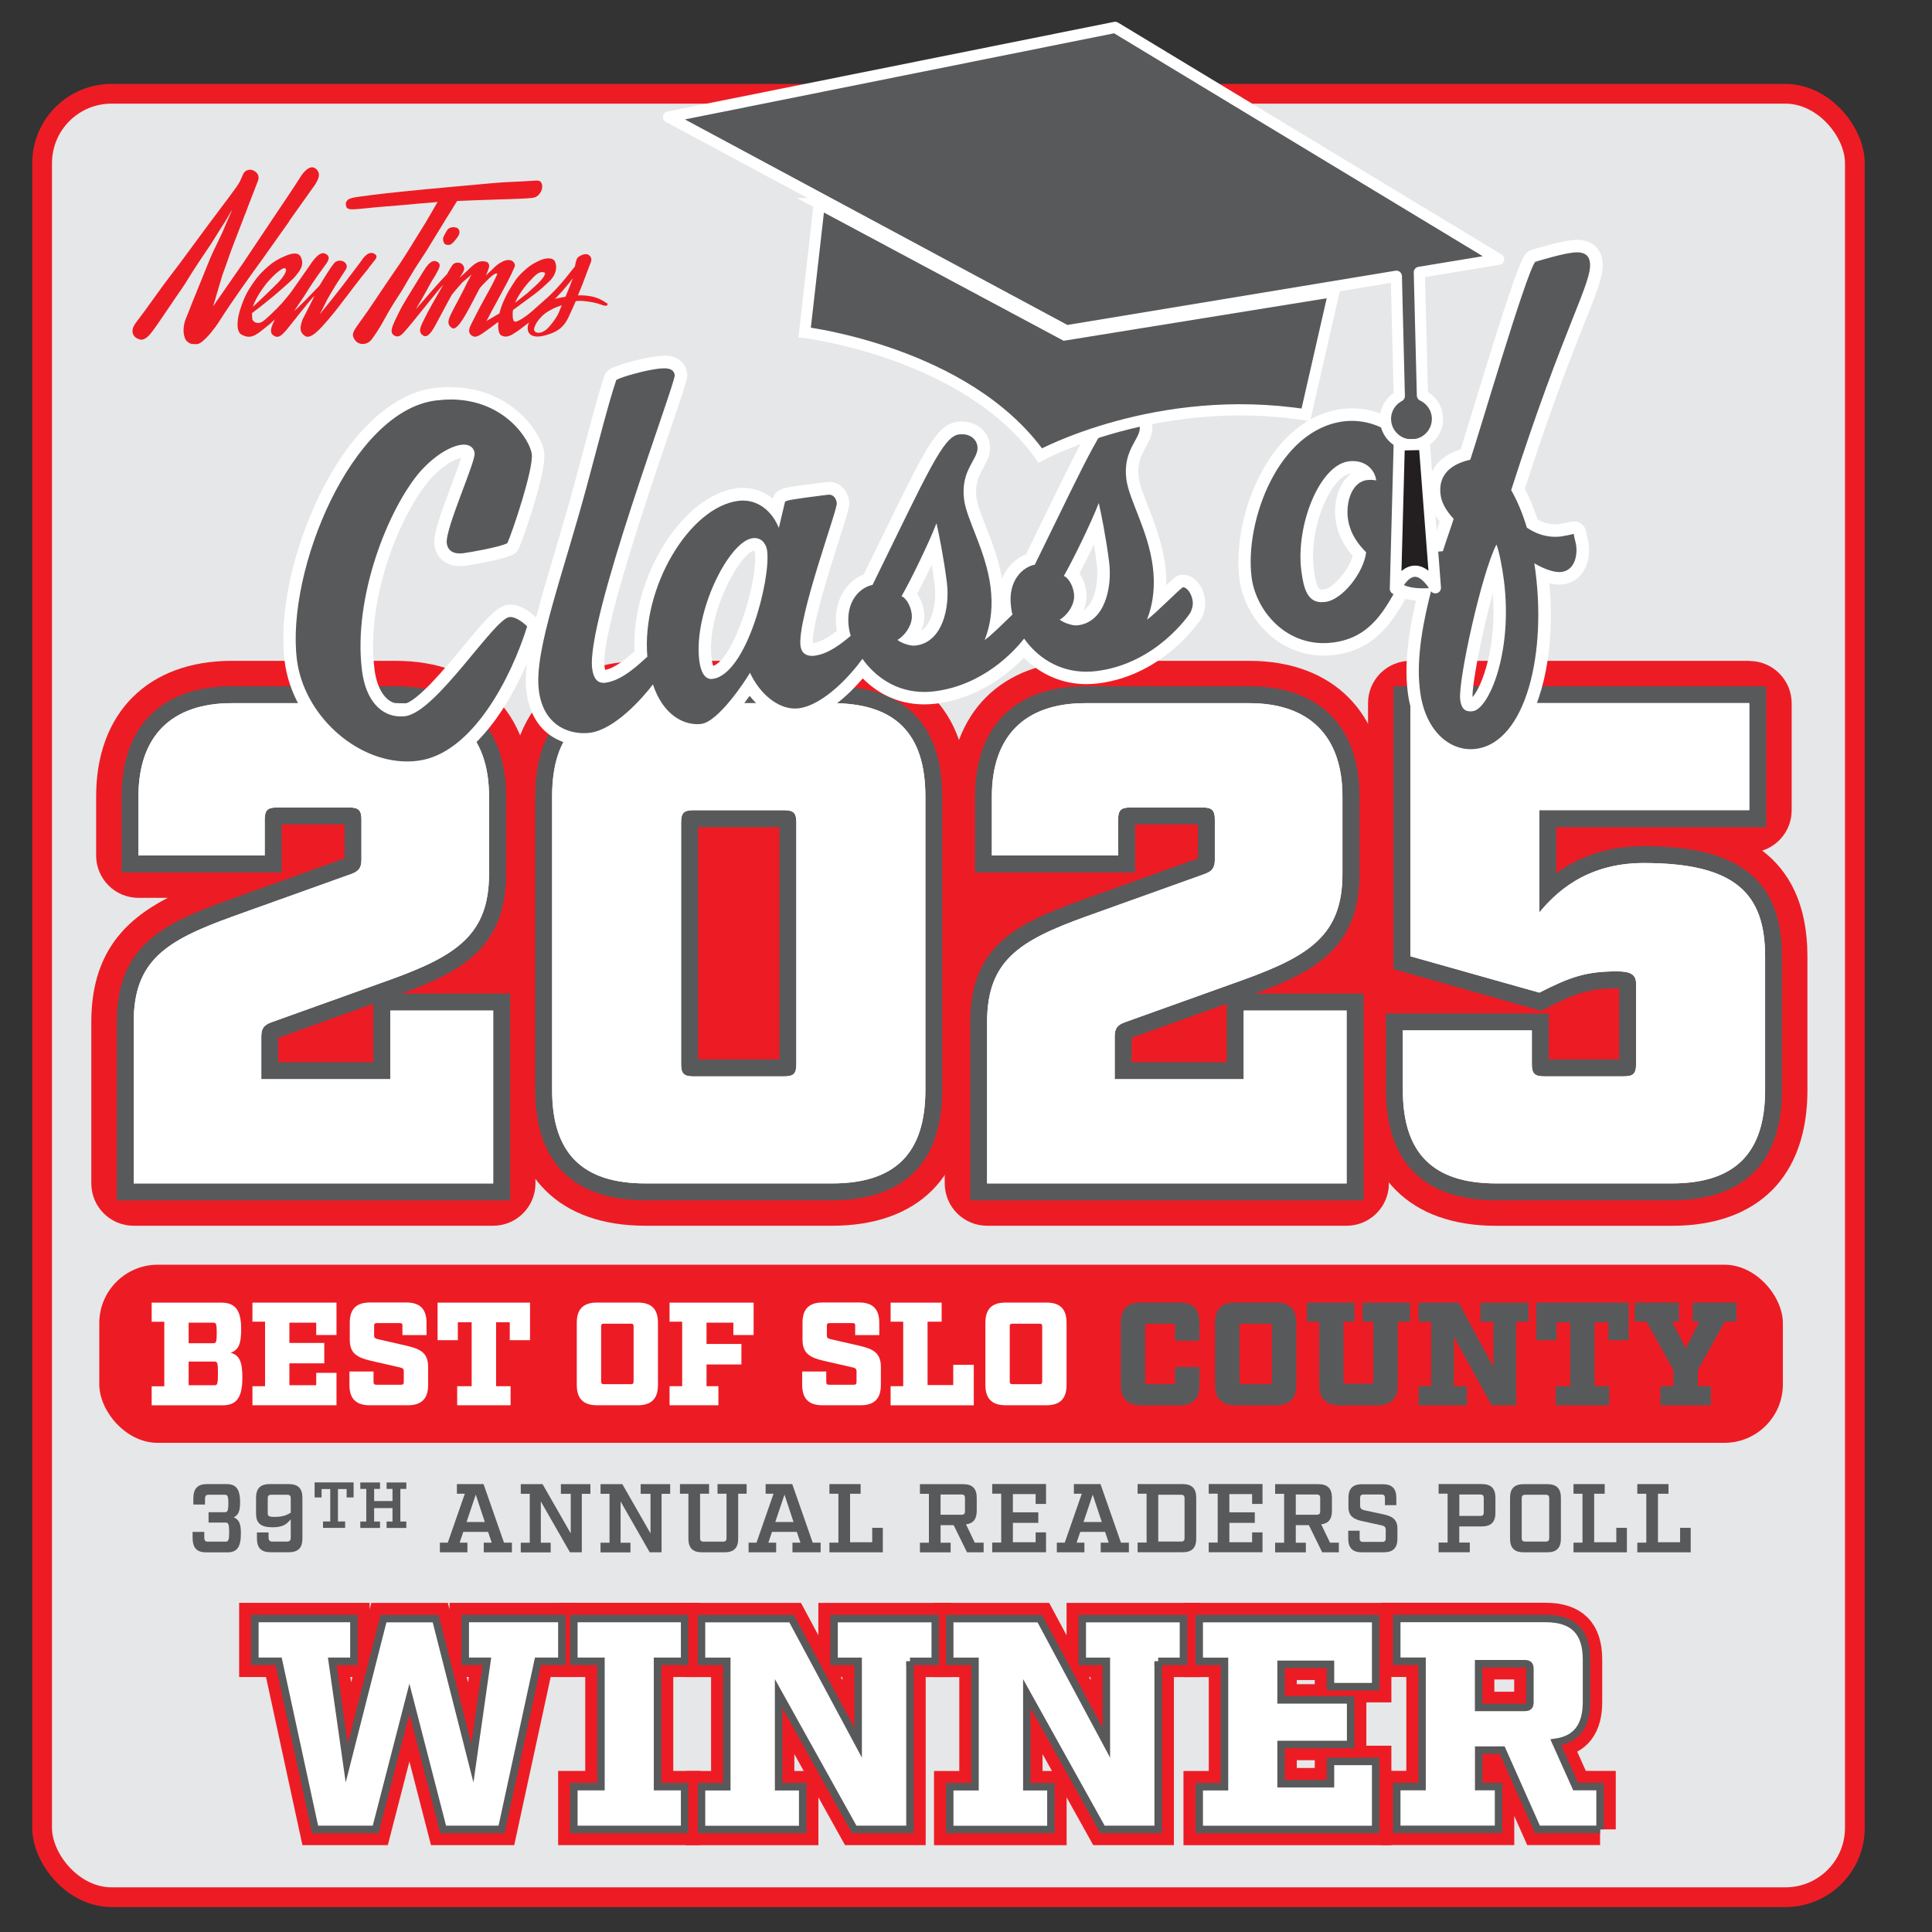
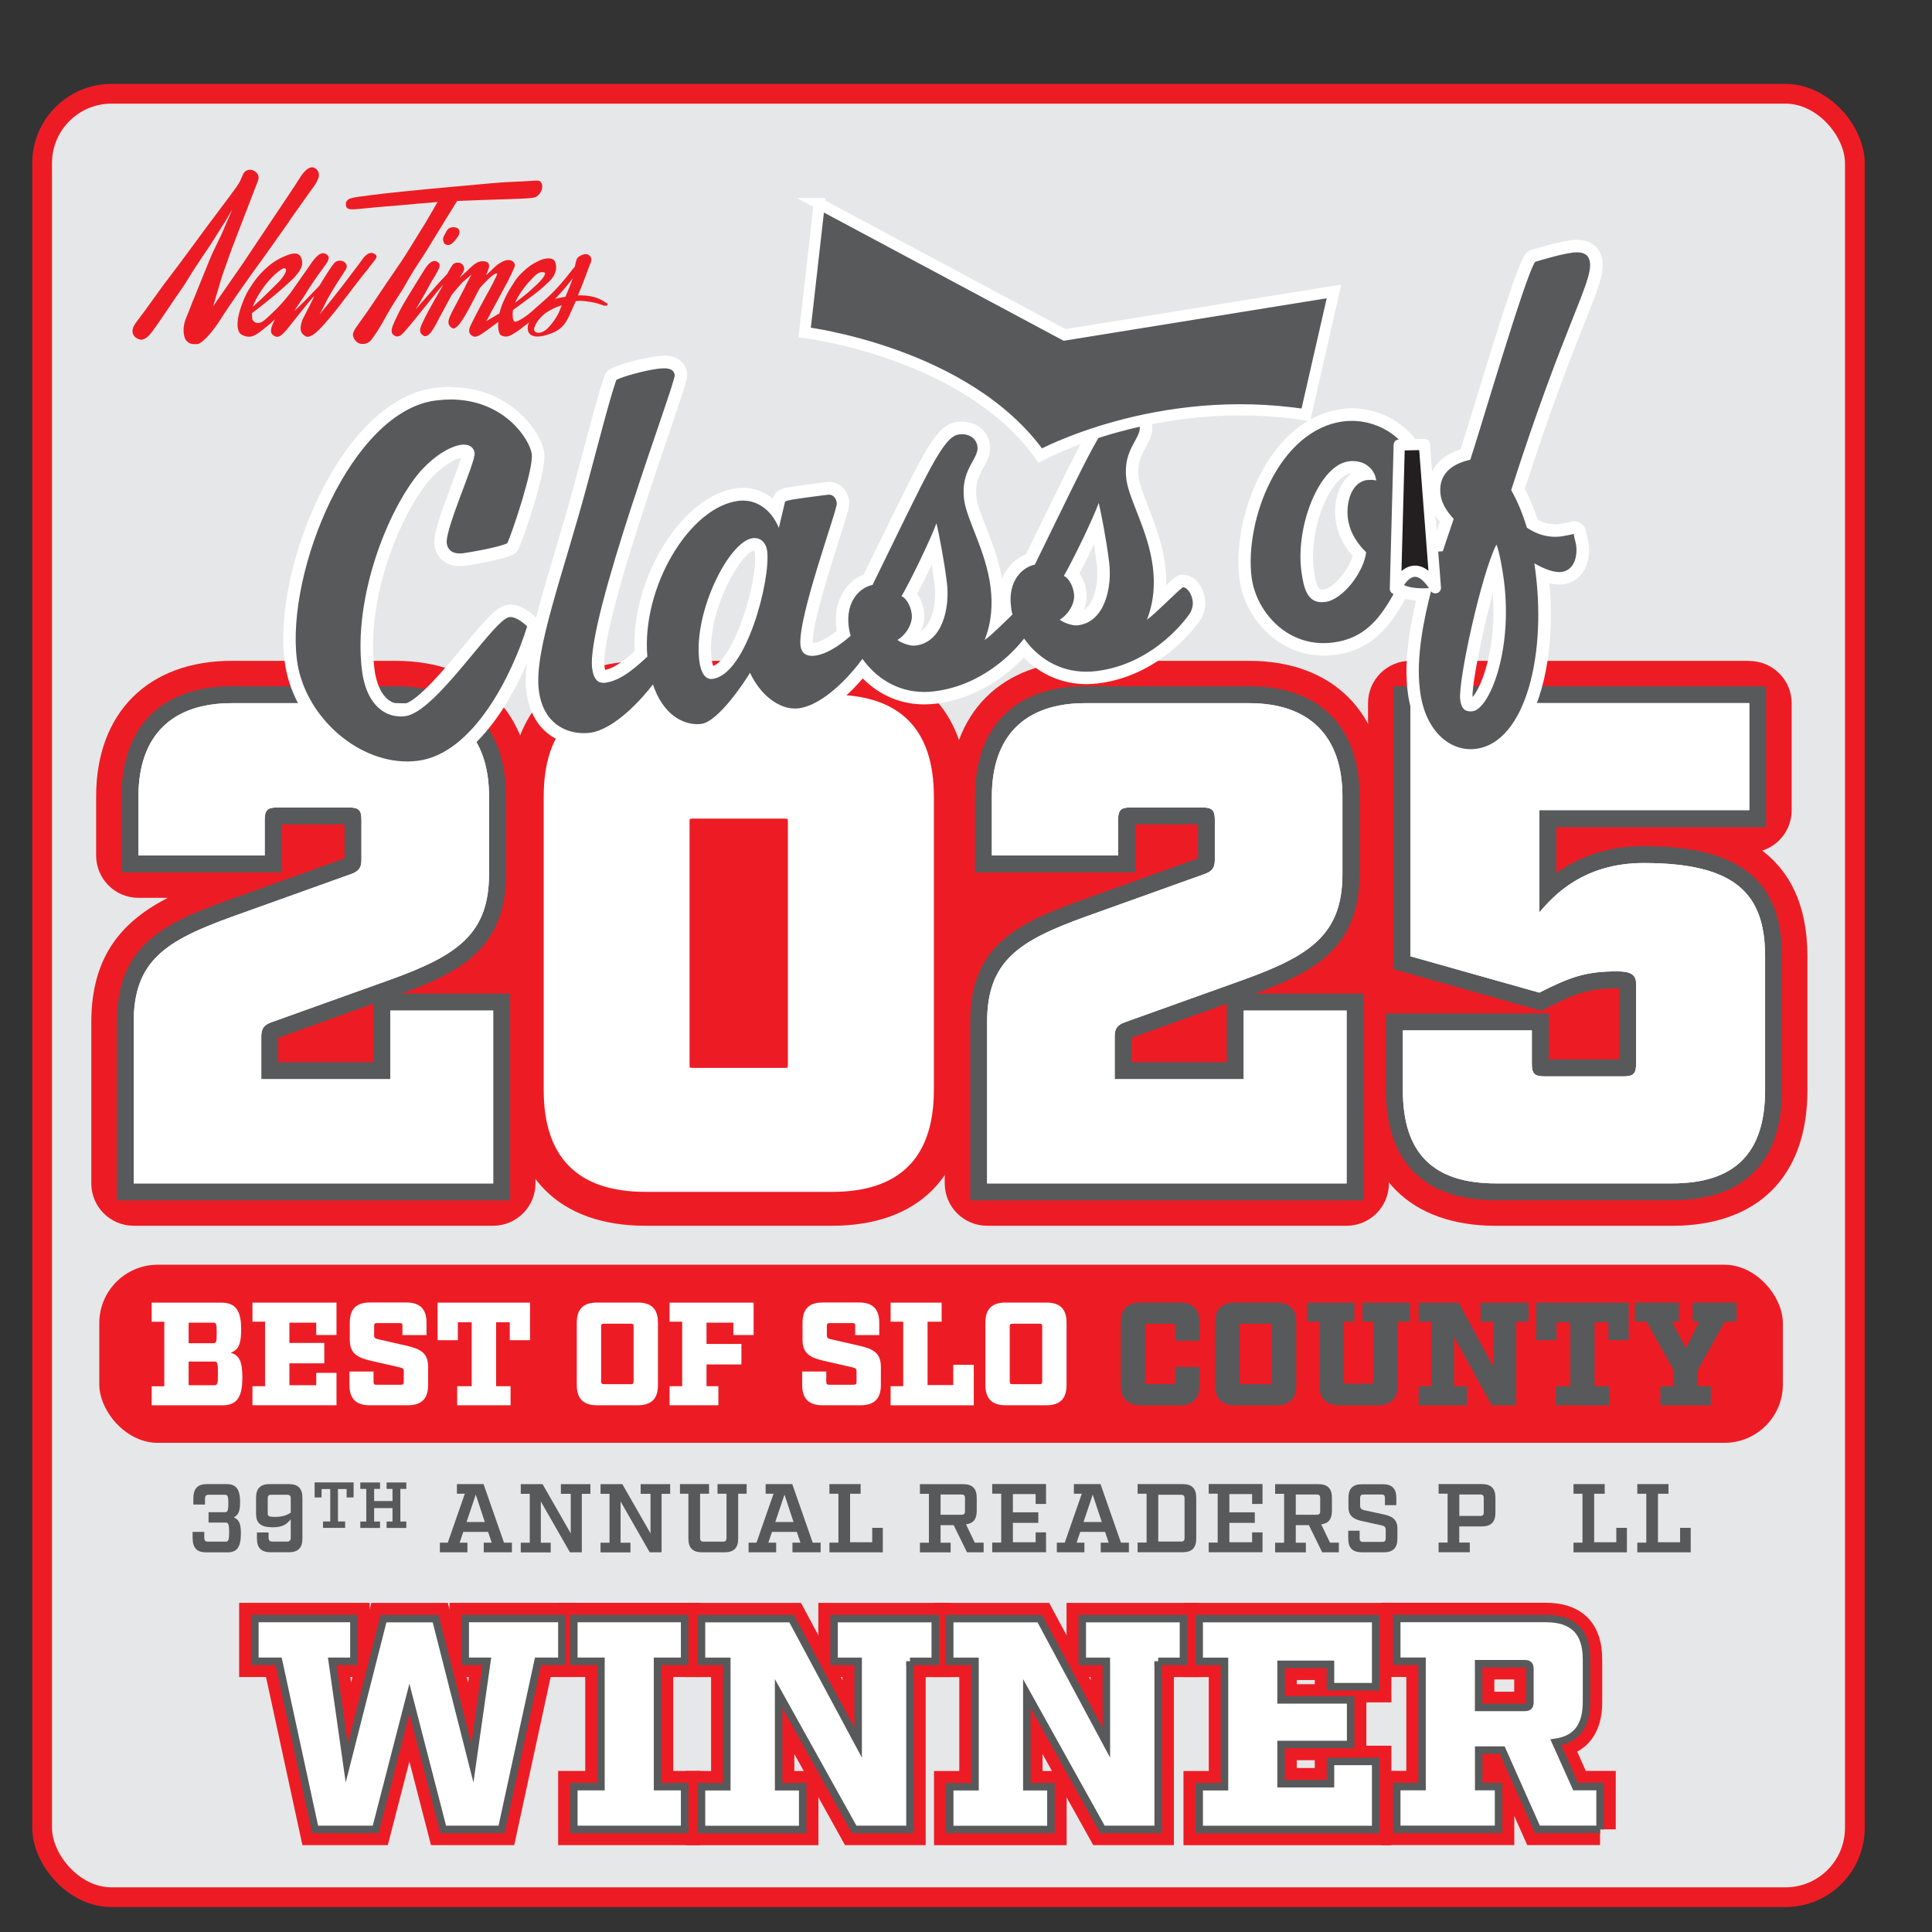
<svg xmlns="http://www.w3.org/2000/svg" id="Layer_1" viewBox="0 0 288 288">
  <rect x="0" y="0" width="288" height="288" fill="#333333" stroke="none" />
  <defs>
    <style>.cls-1,.cls-2,.cls-3{fill:#58595b;}.cls-4{stroke:#58595b;stroke-width:1.12px;}.cls-4,.cls-5{fill:#fff;}.cls-4,.cls-6,.cls-3,.cls-7{stroke-miterlimit:10;}.cls-8,.cls-6{fill:#ed1c24;}.cls-2,.cls-3,.cls-9{stroke:#fff;stroke-width:1.67px;}.cls-2,.cls-9{stroke-linejoin:round;}.cls-6{stroke-width:4.68px;}.cls-6,.cls-7{stroke:#ed1c24;}.cls-7{fill:#e6e7e8;stroke-width:2.94px;}.cls-9{fill:#231f20;stroke-linecap:round;}</style>
  </defs>
  <rect class="cls-7" x="6.28" y="13.98" width="270.22" height="268.83" rx="10.34" ry="10.34" />
  <g id="_39th">
    <path class="cls-1" d="M30.45,229.13c0,.54.15.68.54.68h2.63c.39,0,.54-.15.54-1.42s-.15-1.42-.54-1.42h-2.53v-1.55h2.41c.39,0,.54-.15.54-1.31s-.15-1.29-.54-1.29h-2.4c-.39,0-.54.15-.54.68v.78h-1.74v-.87c0-1.53.65-2.18,2.03-2.18h2.89c1.39,0,2.05.65,2.05,2.72,0,1.39-.29,1.9-.94,2.24.74.32,1.06.86,1.06,2.37,0,2.19-.65,2.85-2.05,2.85h-3.12c-1.38,0-2.03-.65-2.03-2.18v-.87h1.74v.78Z" />
    <path class="cls-1" d="M40.04,229.26c0,.35.19.54.54.54h2.22c.35,0,.54-.19.54-.54v-2.78c-.58.7-1.12,1.19-2.7,1.19-1.82,0-2.47-.65-2.47-2.03v-2.38c0-1.38.65-2.03,2.03-2.03h2.85c1.38,0,2.03.65,2.03,2.03v6.1c0,1.38-.65,2.03-2.03,2.03h-2.72c-1.38,0-2.03-.65-2.03-2.03v-.92h1.74v.81ZM43.34,223.36c0-.39-.15-.54-.54-.54h-2.35c-.39,0-.54.14-.54.54v2.22c0,.39.15.54.99.54,1.22,0,1.79-.23,2.44-.62v-2.14Z" />
    <path class="cls-1" d="M52.71,223.22h-1.04v-1.25h-1.29v4.83h1.07v.96h-3.3v-.96h1.08v-4.83h-1.29v1.25h-1.04v-2.24h5.81v2.24Z" />
    <path class="cls-1" d="M59.68,226.81h.89v.96h-2.94v-.96h.88v-2h-2.74v2h.88v.96h-2.94v-.96h.89v-4.86h-.89v-.96h2.94v.96h-.88v1.81h2.74v-1.81h-.88v-.96h2.94v.96h-.89v4.86Z" />
    <path class="cls-1" d="M76.31,231.4h-4.2v-1.44h1.19l-.54-1.6h-3.7l-.54,1.6h1.16v1.44h-4.11v-1.44h1.18l2.54-7.29h-1.18v-1.44h3.97l3.05,8.73h1.18v1.44ZM70.92,222.8l-1.37,4.08h2.72l-1.35-4.08Z" />
    <path class="cls-1" d="M86.73,222.67v8.73h-1.77l-4.34-7.58v6.15h1.47v1.44h-4.46v-1.44h1.34v-7.29h-1.34v-1.44h3.25l4.2,7.34v-5.9h-1.47v-1.44h4.4v1.44h-1.28Z" />
    <path class="cls-1" d="M98.62,222.67v8.73h-1.77l-4.34-7.58v6.15h1.47v1.44h-4.46v-1.44h1.34v-7.29h-1.34v-1.44h3.25l4.2,7.34v-5.9h-1.47v-1.44h4.4v1.44h-1.28Z" />
    <path class="cls-1" d="M110.04,222.67v6.7c0,1.38-.65,2.03-2.03,2.03h-3.36c-1.38,0-2.03-.65-2.03-2.03v-6.7h-1.26v-1.44h4.34v1.44h-1.34v6.6c0,.39.15.54.54.54h2.86c.39,0,.54-.15.54-.54v-6.6h-1.34v-1.44h4.34v1.44h-1.26Z" />
    <path class="cls-1" d="M122.33,231.4h-4.2v-1.44h1.19l-.54-1.6h-3.7l-.54,1.6h1.16v1.44h-4.11v-1.44h1.18l2.54-7.29h-1.18v-1.44h3.97l3.05,8.73h1.18v1.44ZM116.94,222.8l-1.37,4.08h2.72l-1.35-4.08Z" />
    <path class="cls-1" d="M123.64,231.4v-1.44h1.34v-7.29h-1.34v-1.44h4.65v1.44h-1.57v7.23h3.3v-2.15h1.58v3.65h-7.96Z" />
    <path class="cls-1" d="M146.63,231.4h-2.48l-1.99-4.05h-1.95v2.62h1.5v1.44h-4.58v-1.44h1.34v-7.29h-1.34v-1.44h6.44c1.38,0,2.03.65,2.03,2.03v1.96c0,1.23-.52,1.87-1.6,2l1.31,2.73h1.32v1.44ZM143.3,225.8c.41,0,.55-.15.55-.54v-1.93c0-.41-.14-.55-.55-.55h-3.09v3.02h3.09Z" />
    <path class="cls-1" d="M155.93,224.19h-1.55v-1.47h-3.39v2.72h3.79v1.57h-3.79v2.89h3.39v-1.47h1.55v2.96h-8.02v-1.44h1.34v-7.29h-1.34v-1.44h8.02v2.96Z" />
    <path class="cls-1" d="M168.28,231.4h-4.2v-1.44h1.19l-.54-1.6h-3.7l-.54,1.6h1.16v1.44h-4.11v-1.44h1.18l2.54-7.29h-1.18v-1.44h3.97l3.05,8.73h1.18v1.44ZM162.89,222.8l-1.37,4.08h2.72l-1.35-4.08Z" />
    <path class="cls-1" d="M170.92,229.96v-7.29h-1.34v-1.44h6.71c1.38,0,2.03.65,2.03,2.03v6.1c0,1.38-.65,2.03-2.03,2.03h-6.71v-1.44h1.34ZM176.03,229.8c.41,0,.55-.15.55-.54v-5.9c0-.39-.15-.54-.55-.54h-3.37v6.97h3.37Z" />
    <path class="cls-1" d="M188.2,224.19h-1.55v-1.47h-3.39v2.72h3.79v1.57h-3.79v2.89h3.39v-1.47h1.55v2.96h-8.02v-1.44h1.34v-7.29h-1.34v-1.44h8.02v2.96Z" />
    <path class="cls-1" d="M199.58,231.4h-2.48l-1.99-4.05h-1.95v2.62h1.5v1.44h-4.58v-1.44h1.34v-7.29h-1.34v-1.44h6.44c1.38,0,2.03.65,2.03,2.03v1.96c0,1.23-.52,1.87-1.6,2l1.31,2.73h1.32v1.44ZM196.25,225.8c.41,0,.55-.15.55-.54v-1.93c0-.41-.15-.55-.55-.55h-3.09v3.02h3.09Z" />
    <path class="cls-1" d="M206.45,223.33c0-.41-.15-.55-.55-.55h-2.61c-.39,0-.54.15-.54.55v1.08c0,.46.19.62.68.73l2.79.6c1.23.26,2.09.71,2.09,2.09v1.54c0,1.38-.65,2.03-2.03,2.03h-3.27c-1.38,0-2.03-.65-2.03-2.03v-1.19h1.7v1.12c0,.41.14.55.55.55h2.8c.39,0,.54-.15.54-.55v-1.22c0-.46-.19-.61-.67-.71l-2.8-.61c-1.23-.26-2.09-.71-2.09-2.09v-1.39c0-1.38.65-2.03,2.03-2.03h3.08c1.38,0,2.03.65,2.03,2.03v1.09h-1.7v-1.02Z" />
    <path class="cls-1" d="M220.89,221.23c1.38,0,2.03.65,2.03,2.03v2.25c0,1.38-.65,2.03-2.03,2.03h-3.36v2.41h1.57v1.44h-4.65v-1.44h1.34v-7.29h-1.34v-1.44h6.44ZM221.18,223.33c0-.41-.15-.55-.55-.55h-3.09v3.2h3.09c.41,0,.55-.15.55-.54v-2.11Z" />
-     <path class="cls-1" d="M227.13,231.4c-1.38,0-2.03-.65-2.03-2.03v-6.1c0-1.38.65-2.03,2.03-2.03h3.52c1.38,0,2.03.65,2.03,2.03v6.1c0,1.38-.65,2.03-2.03,2.03h-3.52ZM226.84,229.26c0,.39.15.54.54.54h3.02c.39,0,.54-.15.54-.54v-5.9c0-.39-.14-.54-.54-.54h-3.02c-.39,0-.54.14-.54.54v5.9Z" />
    <path class="cls-1" d="M234.56,231.4v-1.44h1.34v-7.29h-1.34v-1.44h4.65v1.44h-1.57v7.23h3.3v-2.15h1.58v3.65h-7.96Z" />
    <path class="cls-1" d="M244.07,231.4v-1.44h1.34v-7.29h-1.34v-1.44h4.65v1.44h-1.57v7.23h3.3v-2.15h1.58v3.65h-7.96Z" />
  </g>
  <g id="_2025">
    <rect class="cls-8" x="37.53" y="118.12" width="210.84" height="51.13" />
    <g id="_2025_top">
      <path class="cls-8" d="M19.93,179.56c-1.74,0-3.16-1.41-3.16-3.16v-24.03c0-11.72,7.29-15.28,16.81-18.72l17.14-6.14v-3.99h-8.11v4c0,1.74-1.41,3.16-3.16,3.16h-18.82c-1.74,0-3.16-1.41-3.16-3.16v-8.8c0-10.69,6.38-17.06,17.06-17.06h24.44c10.69,0,17.06,6.38,17.06,17.06v11.56c0,9.97-5.53,14.13-12.85,17.2h10.31c1.74,0,3.16,1.41,3.16,3.16v25.77c0,1.74-1.41,3.16-3.16,3.16H19.93ZM55.02,157.71s0-7.15,0-7.19l-12.92,4.63v2.56h12.91Z" />
      <path class="cls-8" d="M58.99,104.82c9,0,13.91,4.91,13.91,13.91v11.56c0,9-4.81,12.17-14.73,15.75l-17.69,6.34c-1.13.41-1.53.92-1.53,2.15v6.34h19.23v-10.23h15.34v25.77H19.93v-24.03c0-9.2,4.81-12.17,14.73-15.75l17.69-6.34c1.13-.41,1.53-.92,1.53-2.15v-5.93c0-1.43-.41-1.84-1.84-1.84h-10.74c-1.43,0-1.84.41-1.84,1.84v5.32h-18.82v-8.8c0-9,4.91-13.91,13.91-13.91h24.44M58.99,98.51h-24.44c-12.47,0-20.22,7.75-20.22,20.22v8.8c0,3.49,2.83,6.31,6.31,6.31h4.37c-6.55,3.39-11.4,8.42-11.4,18.54v24.03c0,3.49,2.83,6.31,6.31,6.31h53.59c3.49,0,6.31-2.83,6.31-6.31v-25.77c0-3.32-2.56-6.04-5.82-6.29,3.16-3.22,5.21-7.63,5.21-14.06v-11.56c0-12.47-7.75-20.22-20.22-20.22h0Z" />
      <path class="cls-8" d="M96.22,179.56c-11.16,0-17.06-5.9-17.06-17.06v-43.77c0-11.16,5.9-17.06,17.06-17.06h27.82c11.16,0,17.06,5.9,17.06,17.06v43.77c0,11.16-5.9,17.06-17.06,17.06h-27.82ZM115.56,157.3v-33.37h-10.87v33.37h10.87Z" />
      <path class="cls-8" d="M124.03,104.82c9.41,0,13.91,4.5,13.91,13.91v43.77c0,9.41-4.5,13.91-13.91,13.91h-27.82c-9.41,0-13.91-4.5-13.91-13.91v-43.77c0-9.41,4.5-13.91,13.91-13.91h27.82M103.37,160.46h13.5c1.43,0,1.84-.41,1.84-1.84v-36c0-1.43-.41-1.84-1.84-1.84h-13.5c-1.43,0-1.84.41-1.84,1.84v36c0,1.43.41,1.84,1.84,1.84M124.03,98.51h-27.82c-12.85,0-20.22,7.37-20.22,20.22v43.77c0,12.85,7.37,20.22,20.22,20.22h27.82c12.85,0,20.22-7.37,20.22-20.22v-43.77c0-12.85-7.37-20.22-20.22-20.22h0ZM107.85,127.09h4.56s0,27.05,0,27.05h-4.56s0-27.05,0-27.05h0Z" />
      <path class="cls-8" d="M147.14,179.56c-1.74,0-3.16-1.41-3.16-3.16v-24.03c0-11.72,7.29-15.28,16.81-18.72l17.14-6.14v-3.99h-8.11v4c0,1.74-1.41,3.16-3.16,3.16h-18.82c-1.74,0-3.16-1.41-3.16-3.16v-8.8c0-10.69,6.38-17.06,17.06-17.06h24.44c10.69,0,17.06,6.38,17.06,17.06v11.56c0,9.97-5.53,14.13-12.85,17.2h10.31c1.74,0,3.16,1.41,3.16,3.16v25.77c0,1.74-1.41,3.16-3.16,3.16h-53.59ZM182.24,157.71s0-7.15,0-7.19l-12.92,4.63v2.56h12.91Z" />
      <path class="cls-8" d="M186.21,104.82c9,0,13.91,4.91,13.91,13.91v11.56c0,9-4.81,12.17-14.73,15.75l-17.69,6.34c-1.13.41-1.53.92-1.53,2.15v6.34h19.23v-10.23h15.34v25.77h-53.59v-24.03c0-9.2,4.81-12.17,14.73-15.75l17.69-6.34c1.13-.41,1.53-.92,1.53-2.15v-5.93c0-1.43-.41-1.84-1.84-1.84h-10.74c-1.43,0-1.84.41-1.84,1.84v5.32h-18.82v-8.8c0-9,4.91-13.91,13.91-13.91h24.44M186.21,98.51h-24.44c-12.47,0-20.22,7.75-20.22,20.22v8.8c0,3.49,2.83,6.31,6.31,6.31h4.37c-6.55,3.39-11.4,8.42-11.4,18.54v24.03c0,3.49,2.83,6.31,6.31,6.31h53.59c3.49,0,6.31-2.83,6.31-6.31v-25.77c0-3.32-2.56-6.04-5.82-6.29,3.16-3.22,5.21-7.63,5.21-14.06v-11.56c0-12.47-7.75-20.22-20.22-20.22h0Z" />
      <path class="cls-8" d="M223.02,179.56c-11.16,0-17.07-5.9-17.07-17.06v-8.9c0-1.74,1.41-3.16,3.16-3.16h17.48l-17.21-4.85c-1.36-.38-2.3-1.62-2.3-3.04v-37.74c0-1.74,1.41-3.16,3.16-3.16h50.52c1.74,0,3.16,1.41,3.16,3.16v15.95c0,1.74-1.41,3.16-3.16,3.16h-28.14v5.02c2.92-1.86,6.97-3.46,12.39-3.46,14.7,0,21.26,5.26,21.26,17.06v19.94c0,11.16-5.9,17.06-17.06,17.06h-26.18ZM240.73,157.3v-9.33c-3.79.03-5.65.69-9.83,2.82-.23.12-.46.2-.71.26.79.57,1.3,1.5,1.3,2.55v3.7h9.23Z" />
      <path class="cls-8" d="M260.76,104.82v15.95h-31.29v15.24c2.15-2.56,6.65-7.36,15.55-7.36,13.6,0,18.1,4.5,18.1,13.91v19.94c0,9.41-4.5,13.91-13.91,13.91h-26.18c-9.41,0-13.91-4.5-13.91-13.91v-8.9h19.23v5.01c0,1.43.41,1.84,1.84,1.84h11.86c1.43,0,1.84-.41,1.84-1.84v-11.97c0-1.43-.92-1.84-2.86-1.84-4.6,0-6.95.82-11.56,3.17l-19.23-5.42v-37.74h50.52M260.76,98.51h-50.52c-3.49,0-6.31,2.83-6.31,6.31v37.74c0,2.13,1.07,4.07,2.76,5.22-2.28.95-3.88,3.2-3.88,5.83v8.9c0,12.85,7.37,20.22,20.22,20.22h26.18c12.85,0,20.22-7.37,20.22-20.22v-19.94c0-8.01-2.88-12.85-6.74-15.77,2.55-.81,4.39-3.2,4.39-6.01v-15.95c0-3.49-2.83-6.31-6.31-6.31h0ZM234.56,152.51c1.17-.53,2.1-.87,3.01-1.08v2.71h-2.92s0-.54,0-.54c0-.37-.03-.74-.09-1.09h0Z" />
      <path class="cls-5" d="M18.66,177.67v-25.29c0-10.51,6.45-13.65,15.56-16.94l17.7-6.34c.65-.24.7-.3.7-.96v-5.93c0-.29-.02-.45-.04-.54-.09-.02-.25-.04-.54-.04h-10.74c-.29,0-.45.02-.54.04-.02.09-.04.25-.04.54v6.58h-21.34v-10.06c0-9.64,5.53-15.17,15.17-15.17h24.44c9.64,0,15.17,5.53,15.17,15.17v11.56c0,9.57-5.24,13.21-15.56,16.94l-17.69,6.34c-.65.24-.7.3-.7.96v5.08h16.7v-10.23h17.87v28.3H18.66Z" />
      <path class="cls-1" d="M58.99,104.82c9,0,13.91,4.91,13.91,13.91v11.56c0,9-4.81,12.17-14.73,15.75l-17.69,6.34c-1.13.41-1.53.92-1.53,2.15v6.34h19.23v-10.23h15.34v25.77H19.93v-24.03c0-9.2,4.81-12.17,14.73-15.75l17.69-6.34c1.13-.41,1.53-.92,1.53-2.15v-5.93c0-1.43-.41-1.84-1.84-1.84h-10.74c-1.43,0-1.84.41-1.84,1.84v5.32h-18.82v-8.8c0-9,4.91-13.91,13.91-13.91h24.44M58.99,102.3h-24.44c-10.44,0-16.43,5.99-16.43,16.43v11.32h23.87v-7.16h9.37v5.07l-17.55,6.29c-9.6,3.47-16.4,6.79-16.4,18.13v26.56h58.64v-30.82h-16.19c8.89-3.27,15.58-6.85,15.58-17.83v-11.56c0-10.44-5.99-16.43-16.43-16.43h0ZM41.47,154.7l14.18-5.08v8.72h-14.18v-3.64h0Z" />
      <path class="cls-5" d="M96.22,177.67c-10.07,0-15.17-5.1-15.17-15.17v-43.77c0-10.07,5.1-15.17,15.17-15.17h27.82c10.07,0,15.17,5.1,15.17,15.17v43.77c0,10.07-5.1,15.17-15.17,15.17h-27.82ZM102.83,159.15c.09.02.25.04.54.04h13.5c.29,0,.45-.02.54-.04.02-.09.04-.25.04-.54v-36c0-.29-.02-.45-.04-.54-.09-.02-.25-.04-.54-.04h-13.5c-.29,0-.45.02-.54.04-.02.09-.04.25-.04.54v36c0,.29.02.45.04.54Z" />
-       <path class="cls-1" d="M124.03,104.82c9.41,0,13.91,4.5,13.91,13.91v43.77c0,9.41-4.5,13.91-13.91,13.91h-27.82c-9.41,0-13.91-4.5-13.91-13.91v-43.77c0-9.41,4.5-13.91,13.91-13.91h27.82M103.37,160.46h13.5c1.43,0,1.84-.41,1.84-1.84v-36c0-1.43-.41-1.84-1.84-1.84h-13.5c-1.43,0-1.84.41-1.84,1.84v36c0,1.43.41,1.84,1.84,1.84M124.03,102.3h-27.82c-10.75,0-16.43,5.68-16.43,16.43v43.77c0,10.75,5.68,16.43,16.43,16.43h27.82c10.75,0,16.43-5.68,16.43-16.43v-43.77c0-10.75-5.68-16.43-16.43-16.43h0ZM104.06,123.3h12.13v34.63h-12.13v-34.63h0Z" />
      <path class="cls-5" d="M145.88,177.67v-25.29c0-10.51,6.45-13.65,15.56-16.94l17.7-6.34c.65-.24.7-.3.7-.96v-5.93c0-.29-.02-.45-.04-.54-.09-.02-.25-.04-.54-.04h-10.74c-.29,0-.45.02-.54.04-.02.09-.04.25-.04.54v6.58h-21.34v-10.06c0-9.64,5.53-15.17,15.17-15.17h24.44c9.64,0,15.17,5.53,15.17,15.17v11.56c0,9.57-5.24,13.21-15.56,16.94l-17.7,6.34c-.65.24-.7.3-.7.96v5.08h16.7v-10.23h17.87v28.3h-56.11Z" />
      <path class="cls-1" d="M186.21,104.82c9,0,13.91,4.91,13.91,13.91v11.56c0,9-4.81,12.17-14.73,15.75l-17.69,6.34c-1.13.41-1.53.92-1.53,2.15v6.34h19.23v-10.23h15.34v25.77h-53.59v-24.03c0-9.2,4.81-12.17,14.73-15.75l17.69-6.34c1.13-.41,1.53-.92,1.53-2.15v-5.93c0-1.43-.41-1.84-1.84-1.84h-10.74c-1.43,0-1.84.41-1.84,1.84v5.32h-18.82v-8.8c0-9,4.91-13.91,13.91-13.91h24.44M186.21,102.3h-24.44c-10.44,0-16.43,5.99-16.43,16.43v11.32h23.87v-7.16h9.37v5.07l-17.55,6.29c-9.6,3.47-16.4,6.79-16.4,18.13v26.56h58.64v-30.82h-16.19c8.89-3.27,15.58-6.85,15.58-17.83v-11.56c0-10.44-5.99-16.43-16.43-16.43h0ZM168.69,154.7l14.18-5.08v8.72h-14.18v-3.64h0Z" />
      <path class="cls-5" d="M223.02,177.67c-10.07,0-15.17-5.1-15.17-15.17v-10.16h21.75v6.27c0,.29.02.45.04.54.09.02.25.04.54.04h11.86c.29,0,.45-.02.54-.04.02-.09.04-.25.04-.54v-11.97c0-.35,0-.58-1.6-.58-4.35,0-6.46.72-10.98,3.03l-.44.23-20.62-5.81v-39.96h53.05v18.48h-31.29v10.79c2.95-2.76,7.38-5.44,14.28-5.44,13.57,0,19.36,4.54,19.36,15.17v19.94c0,10.07-5.1,15.17-15.17,15.17h-26.18Z" />
      <path class="cls-1" d="M260.76,104.82v15.95h-31.29v15.24c2.15-2.56,6.65-7.36,15.55-7.36,13.6,0,18.1,4.5,18.1,13.91v19.94c0,9.41-4.5,13.91-13.91,13.91h-26.18c-9.41,0-13.91-4.5-13.91-13.91v-8.9h19.23v5.01c0,1.43.41,1.84,1.84,1.84h11.86c1.43,0,1.84-.41,1.84-1.84v-11.97c0-1.43-.92-1.84-2.86-1.84-4.6,0-6.95.82-11.56,3.17l-19.23-5.42v-37.74h50.52M263.29,102.3h-55.57v42.17l1.84.52,19.23,5.42.95.27.88-.45c4.32-2.21,6.32-2.89,10.41-2.89.13,0,.24,0,.34,0v10.59s-10.49,0-10.49,0v-6.85h-24.28v11.42c0,10.75,5.68,16.43,16.43,16.43h26.18c10.75,0,16.43-5.68,16.43-16.43v-19.94c0-11.37-6.36-16.43-20.63-16.43-5.9,0-10.13,1.95-13.02,4.03v-6.85h31.29v-21h0Z" />
      <path class="cls-5" d="M19.93,176.41v-24.03c0-9.2,4.81-12.17,14.73-15.75l17.69-6.34c1.13-.41,1.53-.92,1.53-2.15v-5.93c0-1.43-.41-1.84-1.84-1.84h-10.74c-1.43,0-1.84.41-1.84,1.84v5.32h-18.82v-8.8c0-9,4.91-13.91,13.91-13.91h24.44c9,0,13.91,4.91,13.91,13.91v11.56c0,9-4.81,12.17-14.73,15.75l-17.69,6.34c-1.13.41-1.53.92-1.53,2.15v6.34h19.23v-10.23h15.34v25.77H19.93Z" />
      <path class="cls-5" d="M96.22,176.41c-9.41,0-13.91-4.5-13.91-13.91v-43.77c0-9.41,4.5-13.91,13.91-13.91h27.82c9.41,0,13.91,4.5,13.91,13.91v43.77c0,9.41-4.5,13.91-13.91,13.91h-27.82ZM101.53,158.61c0,1.43.41,1.84,1.84,1.84h13.5c1.43,0,1.84-.41,1.84-1.84v-36c0-1.43-.41-1.84-1.84-1.84h-13.5c-1.43,0-1.84.41-1.84,1.84v36Z" />
      <path class="cls-5" d="M147.14,176.41v-24.03c0-9.2,4.81-12.17,14.73-15.75l17.69-6.34c1.13-.41,1.53-.92,1.53-2.15v-5.93c0-1.43-.41-1.84-1.84-1.84h-10.74c-1.43,0-1.84.41-1.84,1.84v5.32h-18.82v-8.8c0-9,4.91-13.91,13.91-13.91h24.44c9,0,13.91,4.91,13.91,13.91v11.56c0,9-4.81,12.17-14.73,15.75l-17.69,6.34c-1.13.41-1.53.92-1.53,2.15v6.34h19.23v-10.23h15.34v25.77h-53.59Z" />
      <path class="cls-5" d="M229.47,136.01c2.15-2.56,6.65-7.36,15.55-7.36,13.6,0,18.1,4.5,18.1,13.91v19.94c0,9.41-4.5,13.91-13.91,13.91h-26.18c-9.41,0-13.91-4.5-13.91-13.91v-8.9h19.23v5.01c0,1.43.41,1.84,1.84,1.84h11.86c1.43,0,1.84-.41,1.84-1.84v-11.97c0-1.43-.92-1.84-2.86-1.84-4.6,0-6.95.82-11.56,3.17l-19.23-5.42v-37.74h50.52v15.95h-31.29v15.24Z" />
    </g>
  </g>
  <g id="BOS">
    <rect class="cls-8" x="14.8" y="188.53" width="250.97" height="26.55" rx="8.71" ry="8.71" />
    <path class="cls-5" d="M22.61,197.02v-2.84h10.32c2.03,0,3.02.96,3.02,3.96,0,2.16-.35,3.08-1.57,3.52,1.33.33,1.75,1.38,1.75,3.7,0,3.15-.98,4.13-3.02,4.13h-10.5v-2.84h1.88v-9.62h-1.88ZM31.79,200.23c.42,0,.52-.13.52-1.53s-.11-1.53-.52-1.53h-3.67v3.06h3.67ZM31.97,206.49c.42,0,.52-.13.52-1.77s-.11-1.75-.52-1.75h-3.85v3.52h3.85Z" />
    <path class="cls-5" d="M50.16,199.01h-3.02v-1.84h-4v3.02h5.2v3.04h-5.2v3.26h4v-1.84h3.02v4.83h-12.53v-2.84h1.88v-9.62h-1.88v-2.84h12.53v4.83Z" />
    <path class="cls-5" d="M60,197.65c0-.33-.11-.42-.42-.42h-3.39c-.31,0-.42.09-.42.42v1.42c0,.35.13.46.61.57l4.29.98c2.03.48,3.15,1.07,3.15,3.15v2.69c0,2.03-.98,3.02-3.02,3.02h-5.69c-2.03,0-3.02-.98-3.02-3.02v-2.01h3.59v1.55c0,.31.11.42.42.42h3.67c.31,0,.42-.11.42-.42v-1.6c0-.35-.15-.46-.61-.57l-4.29-.98c-2.03-.48-3.15-1.07-3.15-3.15v-2.52c0-2.06.98-3.02,3.02-3.02h5.4c2.03,0,3.02.96,3.02,3.02v1.84h-3.59v-1.38Z" />
    <path class="cls-5" d="M76.01,197.11h-2.06v9.53h2.16v2.84h-7.96v-2.84h2.16v-9.53h-2.06v2.67h-3.02v-5.6h13.78v5.6h-3.02v-2.67Z" />
    <path class="cls-5" d="M89,209.48c-2.03,0-3.02-.98-3.02-3.02v-9.27c0-2.06.98-3.02,3.02-3.02h6.06c2.06,0,3.02.96,3.02,3.02v9.27c0,2.03-.96,3.02-3.02,3.02h-6.06ZM89.61,205.92c0,.31.11.42.42.42h4c.33,0,.42-.11.42-.42v-8.18c0-.33-.09-.42-.42-.42h-4c-.31,0-.42.09-.42.42v8.18Z" />
    <path class="cls-5" d="M112.34,199.01h-3.02v-1.84h-4v3.17h5.2v3.06h-5.2v3.24h1.77v2.84h-7.28v-2.84h1.88v-9.62h-1.88v-2.84h12.53v4.83Z" />
    <path class="cls-5" d="M127.49,197.65c0-.33-.11-.42-.42-.42h-3.39c-.31,0-.42.09-.42.42v1.42c0,.35.13.46.61.57l4.29.98c2.03.48,3.15,1.07,3.15,3.15v2.69c0,2.03-.98,3.02-3.02,3.02h-5.69c-2.03,0-3.02-.98-3.02-3.02v-2.01h3.59v1.55c0,.31.11.42.42.42h3.67c.31,0,.42-.11.42-.42v-1.6c0-.35-.15-.46-.61-.57l-4.29-.98c-2.03-.48-3.15-1.07-3.15-3.15v-2.52c0-2.06.98-3.02,3.02-3.02h5.4c2.03,0,3.02.96,3.02,3.02v1.84h-3.59v-1.38Z" />
    <path class="cls-5" d="M132.76,209.48v-2.84h1.88v-9.62h-1.88v-2.84h7.61v2.84h-2.1v9.45h3.83v-3.02h3.06v6.04h-12.4Z" />
    <path class="cls-5" d="M149.91,209.48c-2.03,0-3.02-.98-3.02-3.02v-9.27c0-2.06.98-3.02,3.02-3.02h6.06c2.06,0,3.02.96,3.02,3.02v9.27c0,2.03-.96,3.02-3.02,3.02h-6.06ZM150.52,205.92c0,.31.11.42.42.42h4c.33,0,.42-.11.42-.42v-8.18c0-.33-.09-.42-.42-.42h-4c-.31,0-.42.09-.42.42v8.18Z" />
    <path class="cls-1" d="M170.09,209.48c-2.03,0-3.02-.98-3.02-3.02v-9.27c0-2.06,1.01-3.02,3.04-3.02h5.69c2.06,0,3,.96,3,3.02v2.67h-3.63v-2.12c0-.33-.09-.42-.42-.42h-3.63c-.31,0-.42.09-.42.42v8.18c0,.31.11.42.42.42h3.63c.33,0,.42-.11.42-.42v-2.14h3.63v2.69c0,2.03-.96,3.02-3.02,3.02h-5.69Z" />
    <path class="cls-1" d="M184.15,209.48c-2.03,0-3.02-.98-3.02-3.02v-9.27c0-2.06.98-3.02,3.02-3.02h6.06c2.06,0,3.02.96,3.02,3.02v9.27c0,2.03-.96,3.02-3.02,3.02h-6.06ZM184.77,205.92c0,.31.11.42.42.42h4c.33,0,.42-.11.42-.42v-8.18c0-.33-.09-.42-.42-.42h-4c-.31,0-.42.09-.42.42v8.18Z" />
    <path class="cls-1" d="M208.36,197.02v9.45c0,1.99-1.01,3.02-3.02,3.02h-5.66c-1.99,0-3.02-1.03-3.02-3.02v-9.45h-1.84v-2.84h7.08v2.84h-1.62v8.83c0,.28.13.42.42.42h3.61c.31,0,.42-.13.42-.42v-8.83h-1.62v-2.84h7.08v2.84h-1.84Z" />
    <path class="cls-1" d="M226.01,197.02v12.46h-3.65l-5.62-10.19v7.35h1.92v2.84h-7.19v-2.84h1.88v-9.62h-1.88v-2.84h5.97l5.18,9.58v-6.73h-1.92v-2.84h7.15v2.84h-1.84Z" />
    <path class="cls-1" d="M239.76,197.11h-2.06v9.53h2.17v2.84h-7.96v-2.84h2.17v-9.53h-2.06v2.67h-3.02v-5.6h13.78v5.6h-3.02v-2.67Z" />
    <path class="cls-1" d="M253.08,206.64h1.95v2.84h-7.52v-2.84h1.95v-2.41l-4.02-7.22h-1.75v-2.84h6.58v2.84h-1.01l2.03,3.98,2.01-3.98h-.98v-2.84h6.54v2.84h-1.75l-4.02,7.22v2.41Z" />
  </g>
  <path class="cls-8" d="M43.09,32.98l3.35-4.72c1.03-1.34,1.46-2.29.75-3.01-1-1.01-2.17.72-2.52,1.31-.55.92-3.32,5-3.8,5.73l-4.73,7.07-4.37,6.3c.31-1.01,1.09-3.72,1.38-4.65.65-1.72,1.19-3.46,1.89-5.2l3.45-8.96c.17-.61-.07-1.06-.55-1.34-.58-.42-1.38-.16-1.65.35-.1.2-.49,1.14-.57,1.27-.5.83-.64.96-1.19,1.72-1.1,1.52-1.65,2.18-3.42,4.57-.09.12-2.59,3.5-3.25,4.41-1.76,2.42-3.12,4.07-4.66,6.26-1.24,1.76-1.9,2.63-2.9,3.96-.17.23-.77.99-.47,1.75.18.45.56.68,1.07.82.45.12,1.05-.3,1.44-.76.5-.58,1.1-1.48,1.43-1.95,1.38-1.99,1.94-2.9,3.32-4.87.71-1.01,1.09-1.76,2.18-3.41.29-.43,1.8-2.72,2.1-3.14.35-.51,1.64-2.64,2-3.16.34-.49.93-1.61,1.25-2.09-.44,1.07-.93,2.09-1.16,2.68-.57,1.42-1.61,3.3-2.21,4.79-.64,1.58-1.34,3.33-2.06,5.08-.92,2.22-.55,1.43-1.46,3.64-.5,1.2-.48,2.56,0,3.31.67.7,1.03.52,1.67.56.96-.12,2.8-2.59,3.4-3.58,1.69-2.68,4.76-6.96,6.31-9.08l4-5.64Z" />
  <path class="cls-8" d="M61.63,40.38c.28-.44,1.74-2.67,2.02-3.11.34-.52,1.1-1.85,1.45-2.38.37-.56,1.21-1.98,1.47-2.4.7-1.13.82-1.28,1.57-2.53,2.86-.11,3.53-.15,6.3-.23,3.75-.11,5-.18,5.3-.32.7-.22,1.32-1.28,1.01-2.03-.28-.66-.52-.45-2.91-.34-1.56.07-2.67.11-4.5.27-1.17.1-2.86.26-4.31.39-1.98.18-3.18.29-5.22.48-1.22.12-6.03.58-8.23.87-3.28.44-3.63.4-4.01,1.13-.09,1.34.5,1.1,4.05.76,1.75-.17,1.72-.14,3.79-.32,1.63-.15,1.97-.17,3.25-.29,1.19-.11,1.85-.16,2.58-.22-.11.19-.53.87-.62,1.05-.02.03-.5.87-.52.9-.56.93-.4.7-.58,1-.99,1.63-.58.9-1.02,1.64-.07.12-2.12,3.47-2.75,4.39-1.7,2.47-2.25,3.28-3.74,5.51-1.19,1.79-1.23,1.82-2.4,3.46-.87,1.21-1.19,1.66-.89,2.3.2.44.55.78,1.01.88.45.1,1.18.04,1.72-.7.44-.61,1.07-1.53,1.53-2.37,1.11-1.99,1.33-2.41,2.66-4.43.68-1.03.96-1.69,2.01-3.36Z" />
  <path class="cls-8" d="M67.28,33.89c-.63.3-.29.02-.7.53,0,0-.27.5-.28.52-.37.6-.29.9-.05,1.4.86.51,1.3-.16,1.82-.81.38-.47.63-1,.21-1.46-.19-.21-.85-.24-1.01-.17Z" />
  <path class="cls-8" d="M54.96,39.92c.48-.58.23-.26.79-.99.16-.21.64-.67.18-1.02-.86-.65-1.68.41-1.92.76-.39.55-.34.48-.83,1.12-.32.41-1.32,1.75-1.94,2.57-.59.79-2.55,3.26-3.59,4.51.72-1.33.82-1.63,1.12-2.2.17-.33,1.1-1.9,1.35-2.28.7-1.08.8-1.24,1.39-2.15.31-.47.21-.9-.2-1.19-.5-.36-1.2-.18-1.48.16-.36.44-.47.59-1.02,1.45-.65,1-1.2,1.99-1.25,1.99-.97,1-3.09,3.24-3.68,3.68.55-.89,1.33-1.95,1.68-2.53.79-1.29,1.29-1.98,1.83-2.77.37-.54,1.19-1.6,1.39-1.94.31-.56.36-.96-.3-1.28-.87-.42-1.88,1.1-2.47,1.99-.41.61-1.66,2.35-2.67,3.81-.01.02-.03.04-.04.05-.95,1.17-1.28,1.65-3.13,3.4-1.02.96-1.39,1.21-2.03,1.03-.21-.05-.41-.25-.53-.48l-.05-.93c1.35-.99,4.01-3.11,6.21-5.2.9-1.04,1.67-1.92,1.07-3.17-.41-.85-1.52-.5-2.44-.1-1.36.58-2.2,1.26-2.93,1.95-.91.85-1.47,1.56-2.34,2.94-.52.83-.93,1.86-1.14,2.48-.65,1.79-.84,3.53-.13,4.21,1.46.91,2.32.13,3.42-.73,1.05-.87.63-.45,1.71-1.47-.08.15-.14.28-.17.34-.3.69-.7,1.55-.15,2,.84.69,1.38-.07,1.88-.57.35-.35,3.91-4.99,4.31-5.24.03.04-1.75,3.48-1.77,3.53-.55,1.52-.24,1.99.36,2.42.87.63,2.37-1.13,3.57-2.53.53-.62,1.22-1.48,1.5-1.86.52-.7.8-1.02,1.29-1.68.89-1.19,1.07-1.39,1.67-2.18.57-.76,1.47-1.83,1.51-1.88ZM40.17,41.75c.28-.36,1.88-1.97,2.33-1.75.48.24-.35,1.4-1,2.08-.46.48-2.64,2.61-3.81,3.66.5-1.59,2.04-3.57,2.48-3.99Z" />
  <path class="cls-8" d="M90.37,45.16c-1.19-.91-2.69-1.18-4.22-1.13.21-.52.43-1.06.72-1.76l1.06-2.82c.25-.51.37-1-.09-1.39-.43-.36-1.16-.1-1.63.26-.3.23-.38.76-.51,1.41-.65.77-1.24,1.59-1.93,2.37-.58.66-1.28,1.51-2.79,2.81l-1.74,1.55c-.57.51-2.28,1.76-2.59,1.44-.23-.19-.28-.97-.19-1.66.05-.04.09-.07.13-.11l2.93-2.16c1.15-.84,1.71-1.44,2.46-2.12.58-.6,1.22-1.63.77-2.81-.31-.79-1.59-.56-2.4-.17-1.1.54-1.45.77-2.39,1.64-1.08,1-1.36,1.65-2.15,2.89-.19.3-.85,1.67-1.04,2.23-.13.34-.23.71-.32,1.08-.54.34-1.54.91-1.98,1.16.25-.29.74-1.37.92-1.68.24-.42.74-1.31.72-1.31l.46-.85,1.09-2.03c.59-1.14.64-1.31,1.05-2.22.17-.38-.15-.78-.43-.92-.32-.16-.87-.13-1.35.13-.44.23-.57.28-1.09.73l-1.39,1.33c.25-.65.19-.46.4-1.06.16-.47,0-.79-.27-.93-.32-.16-.95-.18-1.46.08l-.41.26-.37.3c-.36.34-.04.01-.76.73-.24.24-.54.46-1.08,1l.36-.59c.07-.1.2-.32.24-.42.29-.58-.13-1.03-.4-1.17-.32-.16-.96-.17-1.27.28-.19.28-.3.46-.61,1.01-.19.33.06-.1-.15.28-1.6,1.7-2.23,2.44-4.69,5.29.54-.89,1.23-2.12,1.56-2.71.74-1.32.6-1.15,1.12-1.97.35-.55.31-.51.49-.86.42-.73.63-1.28-.04-1.58-.89-.39-1.58.78-2.14,1.69-.59.96-2.25,3.62-2.95,4.84-.33.58-.93,1.79-1.2,2.39-.36.81-.71,1.59-.15,2.03.86.66,1.49-.39,1.99-.92.69-.73,5.03-6.28,5.41-6.56-.9,1.57-2.24,3.86-2.76,4.97-.41.89-1.19,2-.22,2.59.65.4,1.28-.5,2.05-1.98.77-1.48,1.85-3.42,2.14-3.98.15-.3,1.48-1.76,1.66-1.98l1.34-1.14c-.52.98-.78,1.41-1.03,1.99l-.95,1.83c-.37.74-.51.91-.94,1.78-.43.88-.92,1.79.05,2.37.95.57,2.88-3.71,4.07-5.89.11-.19.84-.96,1.32-1.42.88-.84,1.26-.95,1.33-.78.02.07-.48,1.04-.7,1.49-.28.57-.71,1.31-1.01,1.86-.46.84-1.2,2.17-2.17,4.14-.22.44-.72,1.37.31,1.84.29.13.8-.07,1.2-.34.66-.44,1.03-.73,1.43-1.02.14-.1.84-.62,1.01-.75.03-.02.05-.04.08-.06-.07.88.03,1.64.36,1.98.86.47,1.43.13,2.58-.65.57-.39.94-.73,1.26-.95.15-.1.26-.19.38-.3-.02.04-.03.07-.05.11-.5,1.34.21,2.54,2.74,1.74,1.06-.33,2.33-.78,3.18-2.59.5-1.06.82-1.79,1.1-2.43.44-.06.9-.06,1.5.02.85.11,1.59.23,2.33.52.9.36,1.1-.03.76-.29ZM79.19,41.67c.81-.9,1.34-1.25,1.93-1.06.46.14-.42,1.18-1.08,1.79-.54.5-.78.71-1.36,1.24l-1.9,1.5c.59-1.42,1.89-2.98,2.41-3.47ZM85.41,41.45l-.58,1.49c-.16.39-.35.85-.53,1.29-.5.08-.98.19-1.45.3-.04,0-.08.02-.12.03.32-.32.64-.67.98-1.04.58-.66.74-.84,1.71-2.07ZM83.72,45.59c-.31.66-.36.96-.66,1.47-.32.54-.56.9-1.17,1.61-1.25,1.46-2.51.98-2.24.19.23-.66.43-.98,1.13-1.72.47-.5,1.49-1.11,2.33-1.41.24-.08.45-.16.65-.23-.01.03-.03.06-.04.09Z" />
  <path class="cls-1" d="M60.72,114.42c-8.33,0-16.28-7.32-17.36-15.98-1.67-13.38,8.33-38.03,21.52-39.68.77-.1,1.54-.14,2.28-.14,8.5,0,12.72,6.31,13.05,8.95.32,2.57-3.03,12.3-3.72,13.8-.09.19-.23.34-.41.44-1.41.74-6.36,1.53-6.85,1.59-.24.03-.46.04-.67.04h0c-1.62,0-2.69-.87-2.87-2.33-.16-1.32.87-4.22,2.47-8.49.74-1.98,1.66-4.44,1.67-4.97-.01-.1-.05-.42-.67-.42-.07,0-.15,0-.23.02-1.23.15-3.34,1.2-5.57,3.68-4.41,5.12-9.82,18.03-8.46,28.94.47,3.78,2.29,6.04,4.85,6.04.18,0,.37-.01.56-.04,2.34-.29,6.49-5.3,9.52-8.95,3.17-3.82,4.75-5.67,6.03-5.83.08-.01.17-.02.26-.02,1.52,0,3.1,1.61,3.16,1.68.24.24.32.6.22.92-2.76,8.9-8.89,19.65-17.08,20.67-.55.07-1.12.1-1.68.1Z" />
  <path class="cls-5" d="M67.15,59.55c8.13,0,11.87,6.1,12.12,8.13.28,2.21-2.88,11.63-3.64,13.29-1.12.59-5.58,1.37-6.53,1.49-.2.02-.38.04-.55.04-1.35,0-1.85-.73-1.95-1.52-.27-2.13,4.31-12.11,4.15-13.43-.1-.79-.69-1.27-1.6-1.27-.11,0-.23,0-.35.02-1.4.17-3.72,1.29-6.15,3.98-4.76,5.52-10.06,18.72-8.69,29.67.59,4.69,3.03,6.85,5.77,6.85.22,0,.45-.01.67-.04,4.63-.58,13.2-14.49,15.55-14.78.05,0,.09,0,.14,0,.87,0,2.01.89,2.49,1.4-2.29,7.38-8.08,19-16.31,20.03-.52.07-1.05.1-1.57.1-7.79,0-15.42-7.04-16.44-15.17-1.65-13.23,8.14-37.07,20.71-38.64.75-.09,1.47-.14,2.16-.14M67.15,57.69v1.86s0-1.86,0-1.86c-.78,0-1.58.05-2.39.15-6.31.79-12.56,6.61-17.13,15.98-4.07,8.34-6.06,17.81-5.2,24.74,1.14,9.11,9.51,16.8,18.28,16.8.6,0,1.21-.04,1.8-.11,8.63-1.08,15.01-12.16,17.86-21.32.2-.65.03-1.35-.44-1.84-.32-.33-1.99-1.96-3.83-1.96h0c-.13,0-.25,0-.37.02-1.64.2-3.22,2.04-6.63,6.16-2.6,3.13-6.94,8.38-8.91,8.62-.15.02-.3.03-.44.03-2.05,0-3.52-1.95-3.93-5.22-1.33-10.64,3.94-23.23,8.25-28.23,1.85-2.06,3.61-3.04,4.68-3.29-.3.98-.95,2.72-1.46,4.08-1.86,4.96-2.71,7.45-2.53,8.94.24,1.91,1.73,3.15,3.79,3.15.25,0,.51-.02.78-.05.05,0,5.49-.81,7.17-1.69.36-.19.65-.5.83-.87.59-1.28,4.16-11.36,3.8-14.3-.36-2.87-4.89-9.76-13.97-9.76h0Z" />
  <path class="cls-1" d="M87.03,110.21c-3.26,0-6.98-1.9-7.65-7.23-.55-4.43,1.51-11.38,4.13-20.17,1.05-3.52,2.13-7.15,3.17-11.03.36-1.33.73-2.73,1.1-4.14,1.16-4.35,2.35-8.86,3.19-11.31.07-.21.22-.39.42-.51,1.01-.58,4.51-1.53,6.56-1.79.38-.05.71-.07,1.01-.07,2.01,0,2.45,1.15,2.54,1.83.06.49-.21,1.35-2.59,8.37-3.61,10.61-10.34,30.36-9.72,35.34.17,1.34.58,1.34.78,1.34.05,0,.11,0,.17-.01,2.03-.25,4.17-2.21,5.32-3.27.03-.03.06-.05.08-.08-.7-10.67,6.6-22.79,14.43-23.76.27-.03.53-.05.79-.05,1.92,0,3.7.93,4.98,2.53l.4-1.67c.06-.27.25-.5.5-.62.56-.27.77-.37,6.73-1.11.08-.01.17-.02.25-.02,1.06,0,1.91.86,2.07,2.08.06.47-.18,1.29-1.44,5.23-1.61,5.04-4.29,13.48-3.97,16.05.05.43.2.66.8.66.09,0,.19,0,.28-.02,1.55-.19,3.13-1.3,4.42-2.37-.07-.31-.13-.6-.16-.88-.48-3.85,1.5-6.44,3.82-7.17.99-2.02,1.89-3.87,2.72-5.56,6.42-13.15,8.14-16.69,10.69-17.01.19-.02.37-.03.55-.03,1.75,0,3.06,1.07,3.26,2.66.13,1.02-.34,1.87-.84,2.77-.69,1.25-1.47,2.66-1.16,5.09.15,1.21.75,2.75,1.45,4.53.98,2.51,2.1,5.35,2.5,8.57.23,1.85.21,3.59-.08,5.25.35-.34,1.4-1.35,1.4-1.35-.05-.26-.08-.52-.11-.75-.48-3.85,1.5-6.44,3.82-7.18.99-2.02,1.89-3.86,2.71-5.55,6.42-13.16,8.14-16.69,10.69-17.01.19-.02.37-.03.55-.03,1.75,0,3.06,1.07,3.26,2.66.13,1.02-.34,1.87-.84,2.77-.69,1.25-1.47,2.66-1.16,5.09.15,1.21.75,2.75,1.45,4.53.98,2.51,2.1,5.35,2.5,8.57.23,1.84.21,3.58-.08,5.23.28-.26.55-.53.82-.78,1.14-1.09,1.85-1.77,2.28-2.07.16-.11.35-.17.54-.17.02,0,.04,0,.07,0,1.28.09,2.14,1.55,2.31,2.87.11.89-.12,1.52-.38,2.15-.01.04-.03.07-.05.1-.04.08-5.14,8.03-14.68,9.22-.56.07-1.12.1-1.66.1h0c-3.6,0-6.93-1.58-9.31-4.39-1.97,2.24-6.51,6.46-13.21,7.3-.55.07-1.1.1-1.64.1-4.57,0-7.55-2.41-9.22-4.35-1.61,2.02-5.44,6.28-9.43,6.78-.22.03-.43.04-.65.04-2.49,0-5.03-1.7-6.76-4.44-1.49,2.22-4.62,6.42-7.08,6.73-.23.03-.47.04-.71.04-2.28,0-5.14-1.36-6.88-5.04-1.79,2.11-5.39,5.81-8.95,6.31-.35.04-.7.07-1.07.07ZM112.47,81.13c-.05,0-.11,0-.17.01-2.87.36-8,10.3-7.14,17.2.14,1.16.5,1.93.88,1.93,4.38-.54,7.9-14.05,7.4-18.05-.02-.18-.18-1.1-.97-1.1ZM135.49,95.17c.27.08.54.13.78.13.04,0,.08,0,.12,0,3.5-.44,4.22-5.35,3.84-8.35-.26-2.07-.61-4.17-.93-5.84-1.14,2.54-2.65,5.6-3.7,7.5.61.65,1.1,1.69,1.23,2.79.18,1.43-.5,2.82-1.35,3.77ZM159.67,92.16c.27.08.54.13.78.13.04,0,.08,0,.12,0,1.48-.18,2.58-1.17,3.26-2.92.6-1.53.81-3.55.58-5.43-.26-2.07-.61-4.17-.93-5.84-1.14,2.54-2.65,5.6-3.7,7.5.62.65,1.1,1.69,1.24,2.79.18,1.43-.5,2.82-1.35,3.77Z" />
  <path class="cls-5" d="M98.96,54.9c1.02,0,1.53.32,1.62,1.02.15,1.18-13.22,36.43-12.31,43.71.18,1.42.71,2.16,1.7,2.16.09,0,.18,0,.28-.02,2.62-.33,5.2-2.96,6.25-3.88-.9-10.29,6.25-22.31,13.58-23.23.23-.03.45-.04.67-.04,2.41,0,4.37,1.66,5.35,4.07l.93-3.92c.42-.2.63-.3,6.44-1.03.05,0,.09,0,.13,0,.6,0,1.05.51,1.14,1.27.12.96-5.92,17.16-5.41,21.28.14,1.09.86,1.48,1.72,1.48.13,0,.26,0,.4-.03,2.06-.26,4.06-1.85,5.36-2.96-.14-.47-.24-.91-.29-1.33-.49-3.9,1.73-5.89,3.55-6.26,8.27-16.86,10.52-22.14,12.88-22.43.15-.02.29-.03.43-.03,1.26,0,2.19.72,2.33,1.85.23,1.84-2.56,3.38-2,7.86.39,3.09,3.27,7.65,3.95,13.09.31,2.5.19,5.13-.88,7.87.96-.64,2.82-2.52,4.15-3.8-.12-.36-.17-.8-.22-1.17-.49-3.9,1.73-5.89,3.55-6.26,8.27-16.86,10.52-22.14,12.88-22.43.15-.02.29-.03.43-.03,1.26,0,2.19.72,2.33,1.85.23,1.84-2.56,3.38-2,7.86.39,3.09,3.27,7.65,3.95,13.09.31,2.5.19,5.13-.88,7.87,1.3-.91,4.48-4.22,5.37-4.85.75.06,1.34,1.18,1.45,2.06.08.66-.08,1.13-.31,1.68-.18.32-5.09,7.65-13.99,8.76-.53.07-1.05.1-1.55.1-4.27,0-7.42-2.3-9.28-4.94-1.54,1.98-6.15,6.96-13.35,7.86-.52.07-1.03.1-1.52.1-4.26,0-7.36-2.32-9.23-4.94-1.55,2.17-5.66,6.89-9.53,7.38-.18.02-.36.03-.54.03-2.5,0-5.18-2.1-6.69-5.33-.8,1.37-4.76,7.31-7.26,7.62-.19.02-.39.04-.6.04-2.22,0-5.13-1.47-6.61-5.93-1.52,2.01-5.64,6.69-9.35,7.21-.3.04-.61.06-.94.06-2.75,0-6.11-1.48-6.72-6.42-.74-5.95,3.66-17.33,7.27-30.84,1.48-5.48,3.18-12.19,4.28-15.39.84-.48,4.15-1.41,6.21-1.67.33-.04.63-.06.89-.06M160.45,93.22c.08,0,.16,0,.24-.01,4.04-.5,5.11-5.71,4.65-9.39-.46-3.68-1.24-7.53-1.55-8.84-1.07,2.82-3.86,8.54-5.21,10.88.54.16,1.35,1.25,1.52,2.65.22,1.76-1.29,3.44-2.13,3.85.39.36,1.6.87,2.48.87M136.26,96.24c.08,0,.16,0,.24-.01,4.04-.5,5.11-5.71,4.65-9.39-.46-3.68-1.24-7.53-1.55-8.84-1.07,2.82-3.86,8.54-5.21,10.88.54.16,1.35,1.25,1.52,2.65.22,1.76-1.29,3.44-2.13,3.85.39.36,1.6.87,2.48.87M106.04,101.21c.06,0,.12,0,.18-.01,5.07-.63,8.68-14.82,8.14-19.08-.11-.89-.69-1.91-1.89-1.91-.09,0-.19,0-.28.02-3.53.44-8.85,11.03-7.95,18.24.22,1.8.87,2.75,1.8,2.75M98.96,53.04h0s0,0,0,0c-.34,0-.71.03-1.12.08-2.02.25-5.67,1.2-6.9,1.9-.39.22-.69.58-.84,1.01-.85,2.48-2.05,7.01-3.21,11.38-.37,1.4-.74,2.8-1.1,4.12-1.03,3.87-2.12,7.5-3.16,11.01-2.65,8.89-4.74,15.92-4.16,20.55.74,5.93,4.91,8.05,8.57,8.05.39,0,.78-.02,1.17-.07,3.34-.47,6.62-3.41,8.66-5.63,1.94,3.16,4.77,4.36,7.07,4.36.28,0,.56-.02.83-.05,2.47-.31,5.26-3.62,6.98-6.02,1.85,2.34,4.3,3.74,6.74,3.74.26,0,.52-.02.77-.05,3.81-.47,7.4-4.02,9.35-6.29,1.88,1.89,4.87,3.87,9.18,3.87.57,0,1.16-.04,1.75-.11,6.29-.79,10.76-4.43,13.09-6.85,2.49,2.53,5.78,3.94,9.31,3.94.58,0,1.18-.04,1.78-.11,9.96-1.24,15.32-9.6,15.37-9.68.04-.07.07-.14.1-.21.29-.69.58-1.51.44-2.63-.22-1.73-1.37-3.55-3.16-3.68-.05,0-.09,0-.14,0-.39,0-.76.12-1.08.34-.33.23-.78.64-1.4,1.22.02-.96-.03-1.94-.16-2.96-.42-3.33-1.6-6.36-2.55-8.79-.67-1.72-1.26-3.21-1.39-4.3-.27-2.13.4-3.35,1.05-4.53.52-.95,1.12-2.02.95-3.34-.26-2.05-1.97-3.48-4.18-3.48-.22,0-.44.01-.66.04-3.05.38-4.66,3.67-11.42,17.54-.78,1.59-1.62,3.32-2.54,5.2-1.51.6-2.86,1.87-3.58,3.67-.5-2.94-1.55-5.61-2.41-7.79-.67-1.72-1.26-3.21-1.39-4.3-.27-2.13.4-3.35,1.05-4.53.52-.95,1.12-2.02.95-3.34-.26-2.05-1.97-3.48-4.18-3.48-.22,0-.44.01-.66.04-3.05.38-4.66,3.67-11.42,17.53-.78,1.59-1.62,3.33-2.55,5.21-2.53,1-4.6,3.88-4.08,8.03.02.13.04.27.06.4-.94.74-2.3,1.66-3.51,1.81-.02,0-.04,0-.06,0-.17-2.57,2.5-10.95,3.95-15.5,1.37-4.29,1.56-4.95,1.47-5.62-.21-1.71-1.44-2.9-2.99-2.9-.12,0-.24,0-.36.02-6.11.76-6.32.86-7.01,1.19-.51.24-.88.7-1.01,1.25v.04c-1.29-1.04-2.83-1.62-4.47-1.62-.3,0-.6.02-.9.06-8.14,1.02-15.75,13.31-15.26,24.3-1.02.93-2.82,2.48-4.38,2.78-.03-.11-.07-.27-.09-.5-.59-4.77,6.34-25.14,9.67-34.93,2.64-7.76,2.72-8.1,2.64-8.78-.08-.62-.56-2.65-3.46-2.65h0ZM160.9,85.49c.65-1.22,1.43-2.76,2.18-4.33.15.94.29,1.92.41,2.88.3,2.42-.17,5.78-1.97,6.93.36-.83.54-1.75.43-2.71-.13-1.05-.51-2.02-1.04-2.78h0ZM106.32,99.27c-.08-.19-.17-.52-.24-1.04-.86-6.91,4.39-15.92,6.34-16.16,0,0,.01,0,.01,0,.03.06.07.16.09.28.52,4.15-3.04,15.78-6.2,16.92h0ZM136.72,88.51c.65-1.22,1.43-2.76,2.18-4.32.15.94.29,1.92.41,2.88.22,1.73.02,3.59-.52,4.97-.43,1.1-.97,1.67-1.46,1.98.36-.83.55-1.77.43-2.73-.13-1.05-.51-2.02-1.04-2.78h0Z" />
  <path class="cls-1" d="M219.24,112.61c-4.43,0-7.94-4.08-8.53-9.92-.42-3.62.09-8.35,1.52-14.06-.02,0-.05,0-.07,0-1.28,0-2.32-.17-3.12-.5-2.06,3.72-4.45,7.85-10.24,8.57-.5.06-1.01.09-1.5.09-6.46,0-11-5.42-11.65-10.66-1.1-8.79,4.15-22.95,14.56-24.25.43-.05.87-.08,1.31-.08,5.31,0,9.94,3.8,10.55,8.65.39,3.13.36,7.4-.79,10.51.6.21,1.49.34,2.47.34.21,0,.43,0,.64-.02.29-.88.56-1.67.79-2.34.19-.56.35-1.03.47-1.39-.63-.74-1.62-2.04-1.83-3.74-.22-1.77.11-4.84,4.63-6.07.41-1.26,1.15-3.68,2.06-6.64,4.21-13.76,6.67-21.45,7.61-22.65.12-.15.29-.27.48-.32l.42-.12c1.47-.43,3.7-1.07,5.3-1.27.26-.03.51-.05.75-.05,1.64,0,2.68.85,2.87,2.33.21,1.67-.66,3.85-2.55,8.63-2.01,5.06-5.04,12.68-9.1,25.32.82,1.5,1.51,3.18,2.12,5.11,1.1.68,2.25,1.03,3.43,1.03.27,0,.52-.02.76-.05.33-.04,1.37-.24,1.74-.35.09-.03.18-.04.27-.04.18,0,.36.05.51.15.23.15.38.39.41.66.03.27.11.55.17.82.08.33.16.64.19.92.27,2.18-.55,4.66-3,4.97-.14.02-.29.03-.44.03h0c-.84,0-1.76-.28-2.56-.61,1.13,9.52-.4,18.55-4.03,23.35-1.6,2.12-3.53,3.33-5.73,3.61-.29.04-.59.05-.88.05ZM222.87,84.12c-2.13,6.15-4.53,18.01-4.27,20.07.11.92.34.92.57.92.08,0,.16,0,.24-.02.47-.06,1.86-1.44,2.96-5.18.67-2.26,1.67-6.98.9-13.17-.11-.89-.26-1.8-.41-2.62ZM201.67,69.65c-.16,0-.32,0-.48.03-3.61.45-7.07,8.84-6.27,15.22.41,3.3,1.07,3.92,2.15,3.92.12,0,.25,0,.39-.03,1.94-.24,4.66-3.53,5.21-6.17-1.55-1.66-2.42-3.39-2.66-5.3-.38-3.02.9-6.35,3.68-6.7.03,0,.07,0,.1-.01-.42-.56-1.12-.97-2.12-.97Z" />
  <path class="cls-5" d="M235.07,37.61c1.11,0,1.81.45,1.94,1.51.38,3.01-3.84,9.29-11.74,33.94.95,1.67,1.71,3.52,2.34,5.6,1.55,1.05,3.02,1.36,4.21,1.36.31,0,.6-.02.88-.05.37-.05,1.46-.26,1.89-.39.07.59.3,1.23.37,1.75.2,1.62-.29,3.69-2.2,3.93-.1.01-.21.02-.32.02-1.21,0-2.76-.74-3.72-1.31,2.04,13.33-1.29,26.73-8.72,27.66-.25.03-.51.05-.76.05-3.62,0-7.01-3.22-7.6-9.08-.53-4.53.53-10.13,1.81-14.95-.42.03-.85.05-1.29.05-1.39,0-2.74-.21-3.46-.86-2.2,3.93-4.27,8.22-10.01,8.94-.47.06-.94.09-1.39.09-6.07,0-10.14-5.13-10.73-9.85-1.04-8.31,3.97-21.99,13.75-23.21.4-.05.8-.07,1.2-.07,4.6,0,9.05,3.23,9.62,7.83.39,3.16.37,7.79-1.04,10.8.74.62,2.24.87,3.65.87.46,0,.91-.03,1.33-.07.76-2.35,1.4-4.1,1.61-4.82-.52-.61-1.73-1.87-1.95-3.64-.18-1.47,0-4.18,4.43-5.18,1.26-3.67,8.27-27.68,9.68-29.5,1.37-.4,3.89-1.16,5.58-1.37.22-.03.43-.04.63-.04M197.06,89.76c.16,0,.33-.01.5-.03,2.57-.32,5.72-4.37,6.09-7.4-1.19-1.19-2.44-2.83-2.73-5.11-.28-2.28.52-5.37,2.88-5.66.19-.02.37-.03.52-.03.39,0,.67.06.83.09-.19-1.54-1.48-2.89-3.49-2.89-.19,0-.39.01-.6.04-4.34.54-7.92,9.5-7.08,16.26.36,2.87.98,4.74,3.07,4.74M219.17,106.04c.12,0,.24,0,.36-.02,2.43-.3,5.99-8.81,4.67-19.39-.24-1.91-.7-4.39-1.13-5.46-2.22,4.31-5.75,20.35-5.4,23.14.17,1.34.72,1.73,1.5,1.73M235.07,35.75h0s0,0,0,0c-.27,0-.56.02-.86.06-1.68.21-3.94.87-5.44,1.3l-.42.12c-.38.11-.71.33-.95.64-1.04,1.33-3.33,8.46-7.76,22.95-.8,2.63-1.48,4.83-1.9,6.16-2.96.94-4.17,2.68-4.63,4.27-.03-.37-.07-.69-.1-.92-.66-5.3-5.7-9.46-11.47-9.46-.48,0-.96.03-1.43.09-10.96,1.37-16.51,16.13-15.36,25.29.7,5.64,5.6,11.48,12.57,11.48.53,0,1.08-.03,1.62-.1,5.87-.73,8.54-4.78,10.56-8.36.47.13,1,.21,1.58.26-1.25,5.33-1.68,9.79-1.27,13.29.64,6.3,4.52,10.72,9.45,10.72.33,0,.66-.02.99-.06,2.42-.3,4.62-1.67,6.36-3.97,3.58-4.73,5.2-13.36,4.36-22.57.49.12,1,.2,1.49.2.19,0,.38-.01.55-.03,2.6-.32,4.21-2.85,3.81-6.01-.04-.36-.13-.7-.21-1.04-.06-.25-.13-.52-.15-.71-.07-.54-.37-1.03-.83-1.33-.31-.2-.66-.3-1.02-.3-.18,0-.36.03-.53.08-.31.09-1.31.29-1.59.32-.21.03-.43.04-.64.04-.9,0-1.79-.24-2.65-.72-.55-1.7-1.18-3.21-1.89-4.58,3.99-12.38,6.97-19.89,8.96-24.88,1.96-4.93,2.85-7.18,2.61-9.09-.24-1.94-1.69-3.14-3.79-3.14h0ZM197.06,87.9c-.31,0-.84,0-1.22-3.11-.36-2.92.18-6.48,1.46-9.51,1.13-2.68,2.7-4.51,4-4.68.04,0,.07,0,.11-.01-1.85,1.42-2.65,4.24-2.32,6.85.24,1.96,1.08,3.75,2.56,5.44-.68,2.26-2.98,4.83-4.31,4.99-.1.01-.19.02-.27.02h0ZM212.49,80.29c.47-1.65.67-3.43.73-5.03.36,1.04.92,1.88,1.4,2.49-.09.27-.19.57-.31.91-.17.5-.37,1.08-.58,1.72-.48,0-.9-.04-1.24-.08h0ZM219.51,103.91c-.09-1.9,1.39-9.51,3.01-15.45.64,8.07-1.67,13.99-3.01,15.45h0Z" />
  <path class="cls-3" d="M122.13,30.36l-2.18,19.2s24.14,2.93,35.12,18.34c0,0,17.43-9.49,39.59-6.06l4.2-18.4-40.16,6.49-36.58-19.57Z" />
-   <path class="cls-2" d="M212.04,58.95l-.46-18.35,11.82-1.95L166.23,4.08l-66.57,13.36,59.31,31.87,49.18-8.13.44,17.86c-1.25.67-2.1,1.99-2.06,3.5.05,2.13,1.83,3.83,3.97,3.78,2.14-.05,3.83-1.83,3.78-3.97-.04-1.51-.95-2.79-2.24-3.4Z" />
  <path class="cls-9" d="M208.58,66.34l-.57,21.43s2.51-5.8,5.96-.15l-1.64-21.38-3.75.09Z" />
  <path class="cls-6" d="M80.2,247.65l-5.43,25.06h-8.71l-5.03-19.49-5.03,19.49h-9.03l-5.43-25.06h-3.55v-6.38h14.77v6.38h-3.23l2.16,15.18,5.48-21.55h7.77l5.48,21.55,2.16-15.18h-3.23v-6.38h14.41v6.38h-3.55Z" />
  <path class="cls-6" d="M98.02,266.33h4.04v6.38h-16.52v-6.38h4.04v-18.68h-4.04v-6.38h16.52v6.38h-4.04v18.68Z" />
  <path class="cls-6" d="M135.65,247.65v25.06h-8.31l-11.27-20.25v13.88h3.59v6.38h-15.09v-6.38h3.77v-18.68h-3.77v-6.38h13.43l9.92,18.5v-12.12h-3.59v-6.38h15.09v6.38h-3.77Z" />
  <path class="cls-6" d="M172.65,247.65v25.06h-8.31l-11.27-20.25v13.88h3.59v6.38h-15.09v-6.38h3.77v-18.68h-3.77v-6.38h13.43l9.92,18.5v-12.12h-3.59v-6.38h15.09v6.38h-3.77Z" />
  <path class="cls-6" d="M198.33,248.1h-7.36v5.3h10.37v6.65h-10.37v5.84h7.36v-3.32h6.74v10.15h-26.31v-6.38h3.77v-18.68h-3.77v-6.38h26.31v10.15h-6.74v-3.32Z" />
  <path class="cls-6" d="M238.52,272.7h-9.34l-5.25-11.81h-3.5v5.43h2.96v6.38h-15.18v-6.38h3.77v-18.68h-3.77v-6.38h22.18c4.13,0,6.11,1.98,6.11,6.11v6.33c0,3.59-1.48,5.57-4.58,6.02l2.96,6.6h3.64v6.38ZM227.25,254.52c.63,0,.81-.18.81-.81v-4.89c0-.63-.18-.81-.81-.81h-6.83v6.51h6.83Z" />
  <path class="cls-4" d="M80.2,247.65l-5.43,25.06h-8.71l-5.03-19.49-5.03,19.49h-9.03l-5.43-25.06h-3.55v-6.38h14.77v6.38h-3.23l2.16,15.18,5.48-21.55h7.77l5.48,21.55,2.16-15.18h-3.23v-6.38h14.41v6.38h-3.55Z" />
  <path class="cls-4" d="M98.02,266.33h4.04v6.38h-16.52v-6.38h4.04v-18.68h-4.04v-6.38h16.52v6.38h-4.04v18.68Z" />
  <path class="cls-4" d="M135.65,247.65v25.06h-8.31l-11.27-20.25v13.88h3.59v6.38h-15.09v-6.38h3.77v-18.68h-3.77v-6.38h13.43l9.92,18.5v-12.12h-3.59v-6.38h15.09v6.38h-3.77Z" />
  <path class="cls-4" d="M172.65,247.65v25.06h-8.31l-11.27-20.25v13.88h3.59v6.38h-15.09v-6.38h3.77v-18.68h-3.77v-6.38h13.43l9.92,18.5v-12.12h-3.59v-6.38h15.09v6.38h-3.77Z" />
  <path class="cls-4" d="M198.33,248.1h-7.36v5.3h10.37v6.65h-10.37v5.84h7.36v-3.32h6.74v10.15h-26.31v-6.38h3.77v-18.68h-3.77v-6.38h26.31v10.15h-6.74v-3.32Z" />
  <path class="cls-4" d="M238.52,272.7h-9.34l-5.25-11.81h-3.5v5.43h2.96v6.38h-15.18v-6.38h3.77v-18.68h-3.77v-6.38h22.18c4.13,0,6.11,1.98,6.11,6.11v6.33c0,3.59-1.48,5.57-4.58,6.02l2.96,6.6h3.64v6.38ZM227.25,254.52c.63,0,.81-.18.81-.81v-4.89c0-.63-.18-.81-.81-.81h-6.83v6.51h6.83Z" />
</svg>